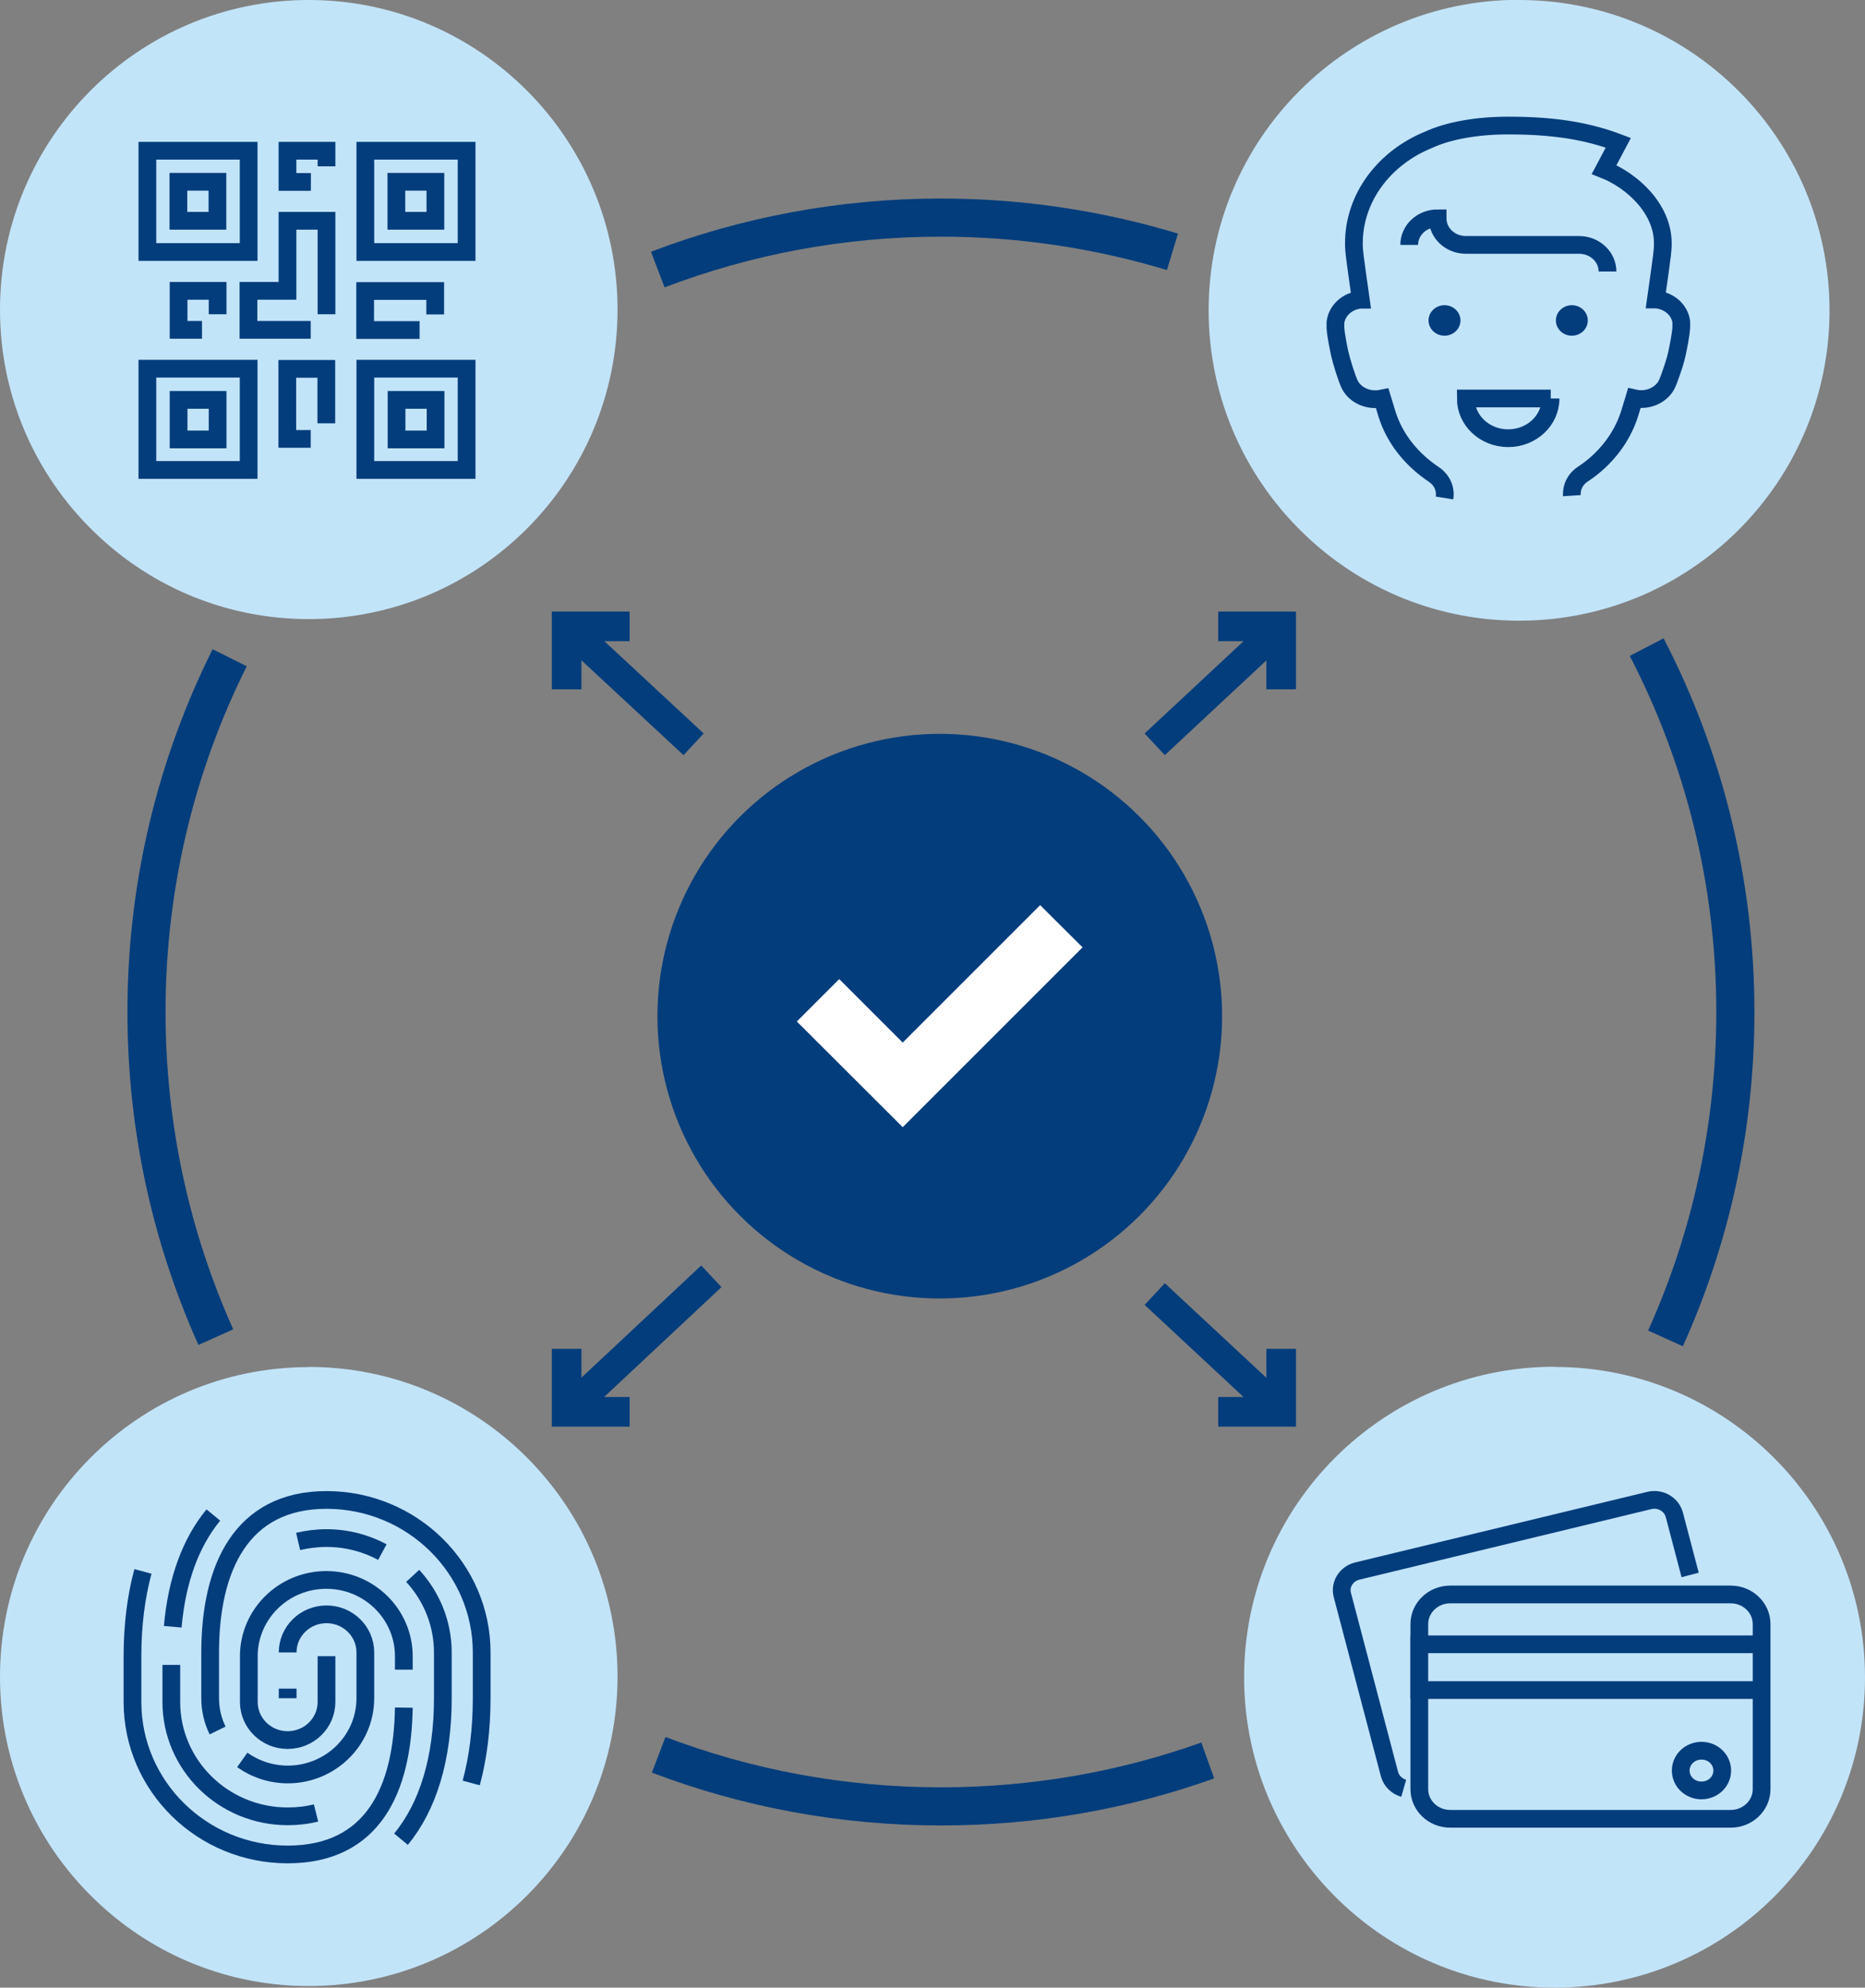
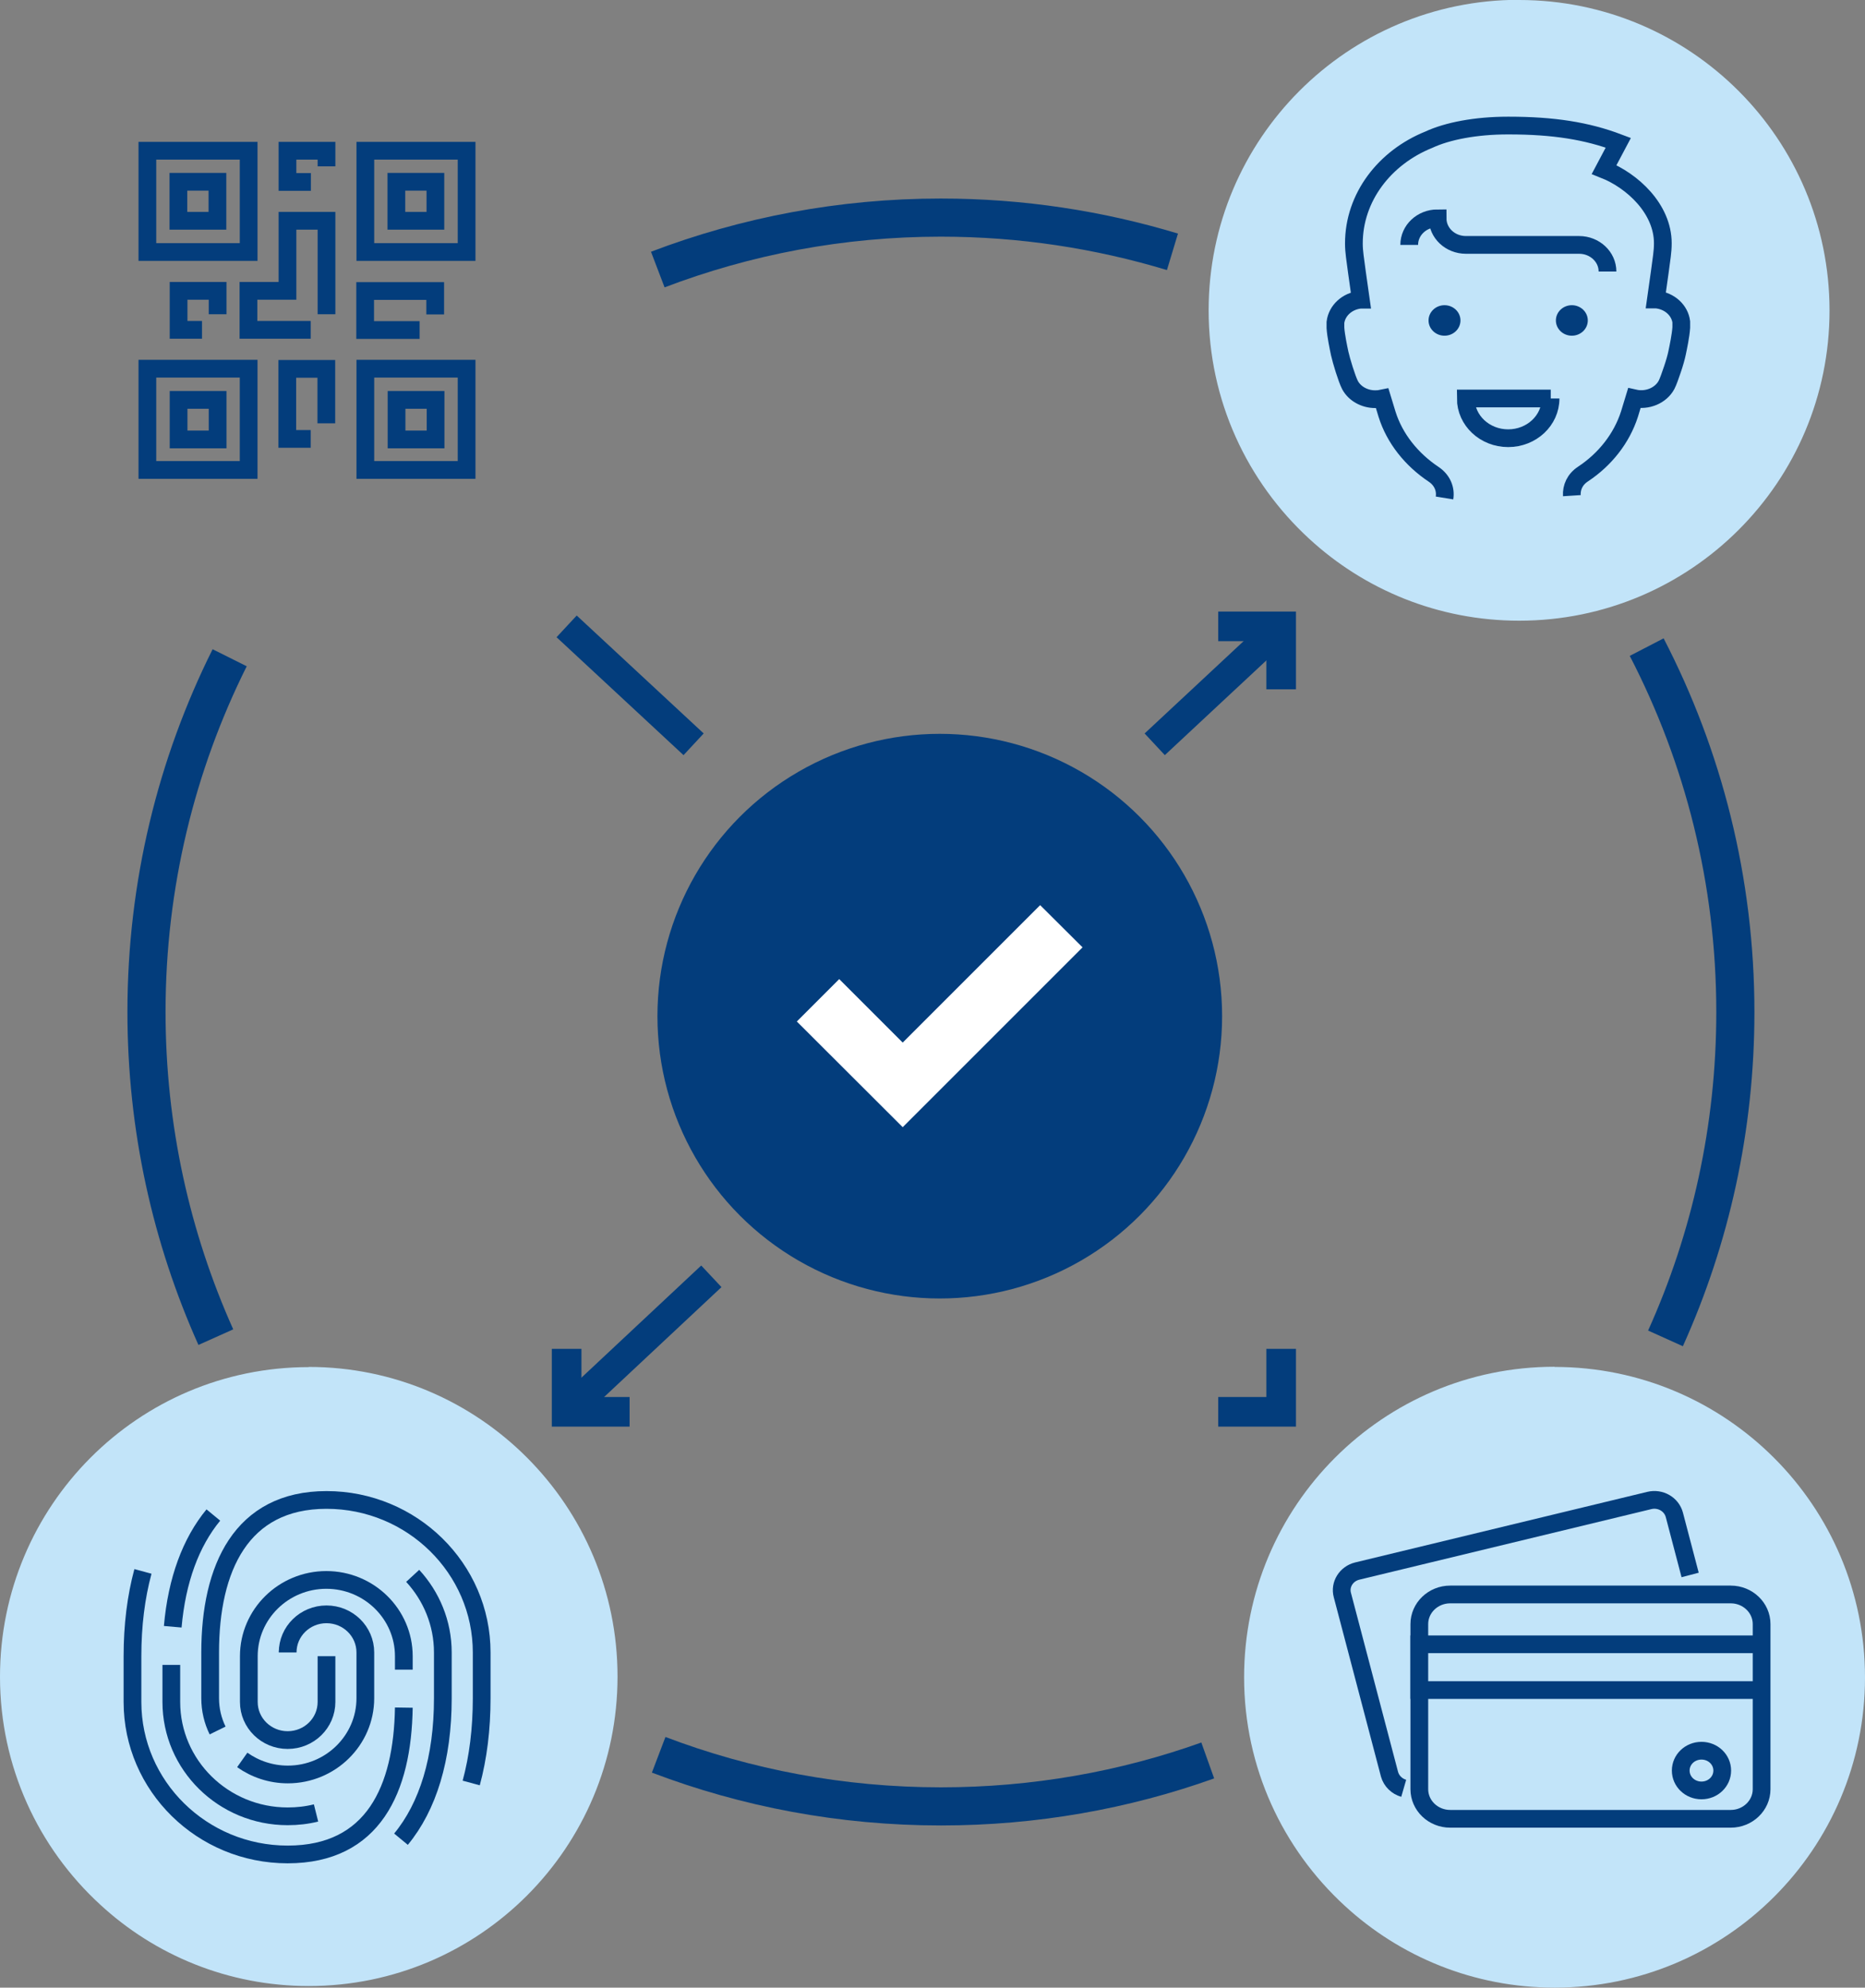
<svg xmlns="http://www.w3.org/2000/svg" id="Layer_2" viewBox="0 0 105.16 112.08">
  <rect x="0" y="0" width="105.16" height="112.08" fill="#808080" stroke="none" />
  <defs>
    <style>.cls-1{fill:#fff;}.cls-2{fill:#c2e4f9;}.cls-3{fill:#033d7c;}.cls-4{stroke-linejoin:round;stroke-width:2.15px;}.cls-4,.cls-5,.cls-6{fill:none;stroke:#033d7c;}.cls-5,.cls-6{stroke-miterlimit:10;}.cls-6{stroke-width:1.67px;}</style>
  </defs>
  <g id="front">
-     <polyline class="cls-6" points="35.5 35.32 31.95 35.32 31.95 38.87" />
    <line class="cls-6" x1="31.95" y1="35.32" x2="39.11" y2="41.97" />
    <polyline class="cls-6" points="68.69 35.32 72.24 35.32 72.24 38.87" />
    <line class="cls-6" x1="72.24" y1="35.32" x2="65.11" y2="41.97" />
    <polyline class="cls-6" points="35.5 79.61 31.95 79.61 31.95 76.06" />
    <line class="cls-6" x1="31.95" y1="79.61" x2="40.11" y2="71.97" />
    <polyline class="cls-6" points="68.69 79.61 72.24 79.61 72.24 76.06" />
-     <line class="cls-6" x1="72.24" y1="79.61" x2="65.11" y2="72.97" />
    <path class="cls-4" d="m12.17,75.4c-2.51-5.6-3.91-11.8-3.91-18.34,0-7.18,1.69-13.96,4.69-19.97" />
    <path class="cls-4" d="m68.1,99.27c-4.7,1.68-9.77,2.59-15.04,2.59-5.61,0-10.98-1.03-15.92-2.91" />
    <path class="cls-4" d="m92.85,36.49c3.19,6.16,5,13.16,5,20.58,0,6.56-1.41,12.79-3.94,18.4" />
    <path class="cls-4" d="m37.09,15.2c4.96-1.89,10.34-2.93,15.96-2.93,4.54,0,8.93.68,13.06,1.93" />
    <path class="cls-2" d="m85.66,0c9.66,0,17.5,7.84,17.5,17.51s-7.84,17.49-17.5,17.49c-4.56,0-8.73-1.75-11.84-4.62-3.48-3.2-5.67-7.78-5.67-12.88,0-9.67,7.84-17.51,17.5-17.51Z" />
    <path class="cls-5" d="m81.45,28.08c.08-.49-.12-1.01-.62-1.34-1.24-.83-2.19-2.01-2.62-3.38h0s-.11-.37-.27-.89c-.14.03-.26.04-.4.04-.6,0-1.16-.31-1.42-.8-.18-.35-.49-1.37-.58-1.78-.07-.33-.21-.99-.24-1.44h0v-.04c0-.08,0-.15,0-.22v-.05h0c.08-.66.65-1.2,1.4-1.28,0,0,.02,0,.03,0-.16-1.12-.31-2.2-.34-2.46-.03-.24-.05-.47-.05-.71,0-2.61,1.74-4.85,4.22-5.85,1.05-.49,2.65-.8,4.46-.8h.06c2.51,0,4.4.3,6.17.97l-.8,1.51c1.59.63,3.31,2.21,3.31,4.16,0,.24-.02.47-.05.71-.03.26-.18,1.34-.34,2.46.02,0,.02,0,.03,0,.76.08,1.32.62,1.4,1.26h0v.06c0,.06,0,.14,0,.22v.04h0c-.03.46-.17,1.12-.24,1.45-.04.2-.14.56-.26.91-.12.35-.24.7-.33.87-.32.6-1.08.93-1.82.76-.16.52-.27.89-.27.89h0c-.44,1.37-1.38,2.56-2.62,3.38-.46.3-.66.76-.63,1.22" />
    <ellipse class="cls-3" cx="81.45" cy="18.07" rx=".9" ry=".86" />
    <ellipse class="cls-3" cx="88.63" cy="18.07" rx=".9" ry=".86" />
    <path class="cls-5" d="m79.46,13.81c0-.83.71-1.5,1.6-1.5,0,.83.71,1.5,1.6,1.5h6.38c.88,0,1.6.67,1.6,1.5" />
    <path class="cls-5" d="m87.43,22.47c0,1.24-1.07,2.24-2.39,2.24s-2.39-1-2.39-2.24h4.79Z" />
    <path class="cls-2" d="m87.66,77.08c9.66,0,17.5,7.84,17.5,17.51s-7.84,17.49-17.5,17.49c-4.56,0-8.73-1.75-11.84-4.62-3.48-3.2-5.67-7.78-5.67-12.88,0-9.67,7.84-17.51,17.5-17.51Z" />
    <path class="cls-5" d="m99.33,95.3h-19.31v-2.58h19.31v2.58Zm-1.74,7.26h-15.82c-.96,0-1.74-.75-1.74-1.67v-9.31c0-.92.78-1.67,1.74-1.67h15.82c.96,0,1.74.75,1.74,1.67v9.31c0,.92-.78,1.67-1.74,1.67Z" />
    <path class="cls-5" d="m97.11,99.84c0,.62-.52,1.12-1.17,1.12s-1.17-.5-1.17-1.12.52-1.12,1.17-1.12,1.17.5,1.17,1.12Z" />
    <path class="cls-5" d="m79.15,100.84c-.38-.11-.69-.4-.8-.79l-2.66-10.11c-.16-.59.22-1.2.84-1.35l16.47-3.98c.62-.15,1.25.21,1.41.81l.89,3.39" />
    <circle class="cls-3" cx="52.99" cy="57.3" r="15.92" />
    <polygon class="cls-1" points="58.65 51.04 50.9 58.79 47.32 55.21 44.93 57.6 50.9 63.56 61.04 53.42 58.65 51.04" />
    <path class="cls-2" d="m17.41,77.08c9.61,0,17.41,7.82,17.41,17.46s-7.79,17.45-17.41,17.45c-4.54,0-8.68-1.74-11.77-4.6-3.47-3.19-5.64-7.76-5.64-12.84,0-9.64,7.79-17.46,17.41-17.46Z" />
    <path class="cls-5" d="m16.22,93.07v.11c0-1.19.98-2.15,2.19-2.15s2.19.96,2.19,2.15v2.58c0,2.37-1.96,4.3-4.37,4.3-.96,0-1.85-.31-2.57-.82" />
-     <line class="cls-5" x1="16.22" y1="95.76" x2="16.22" y2="95.22" />
    <path class="cls-5" d="m12.27,97.58c-.27-.55-.42-1.17-.42-1.82v-2.58c0-4.74,1.74-8.6,6.56-8.6s8.75,3.86,8.75,8.6v2.58c0,1.74-.2,3.34-.59,4.78" />
    <path class="cls-5" d="m23.27,88.86c1.05,1.14,1.7,2.66,1.7,4.32v2.58c0,3.4-.84,6.11-2.36,7.95" />
-     <path class="cls-5" d="m16.81,86.92c.51-.12,1.04-.19,1.6-.19,1.14,0,2.22.29,3.15.79" />
    <path class="cls-5" d="m18.41,93.39v2.58c0,1.19-.98,2.15-2.19,2.15s-2.19-.96-2.19-2.15v-2.58c0-2.37,1.96-4.3,4.37-4.3s4.37,1.93,4.37,4.3v.76" />
    <path class="cls-5" d="m8.06,88.61c-.39,1.44-.59,3.04-.59,4.78v2.58c0,4.74,3.92,8.6,8.75,8.6s6.48-3.68,6.55-8.28" />
    <path class="cls-5" d="m9.74,91.73c.23-2.63,1.02-4.76,2.29-6.3" />
    <path class="cls-5" d="m9.66,93.88v2.09c0,3.56,2.94,6.45,6.56,6.45.55,0,1.08-.06,1.6-.19" />
-     <path class="cls-2" d="m17.41,0c9.61,0,17.41,7.82,17.41,17.46s-7.79,17.45-17.41,17.45c-4.54,0-8.68-1.74-11.77-4.6-3.47-3.19-5.64-7.76-5.64-12.84C0,7.82,7.79,0,17.41,0Z" />
    <path class="cls-5" d="m14.02,8.5h-5.71v5.71h5.71v-5.71Zm-1.76,3.95h-2.2v-2.2h2.2v2.2Zm14.05-3.95h-5.71v5.71h5.71v-5.71Zm-1.76,3.95h-2.2v-2.2h2.2v2.2Zm-16.24,14.05h5.71v-5.71h-5.71v5.71Zm1.76-3.95h2.2v2.23h-2.2v-2.23Zm16.24,3.95v-5.71h-5.71v5.71h5.71Zm-3.95-3.95h2.2v2.23h-2.2v-2.23Z" />
    <path class="cls-5" d="m12.27,17.72v-1.32h-2.2v2.2h1.32m7.02-9.22v-.88h-2.2v1.76h1.32m.88,7.46v-5.27h-2.2v3.95h-2.2v2.2h3.51m.88,5.27v-3.07h-2.2v3.95h1.32m7.02-7.02v-1.32h-3.95v2.2h3.07" />
  </g>
</svg>